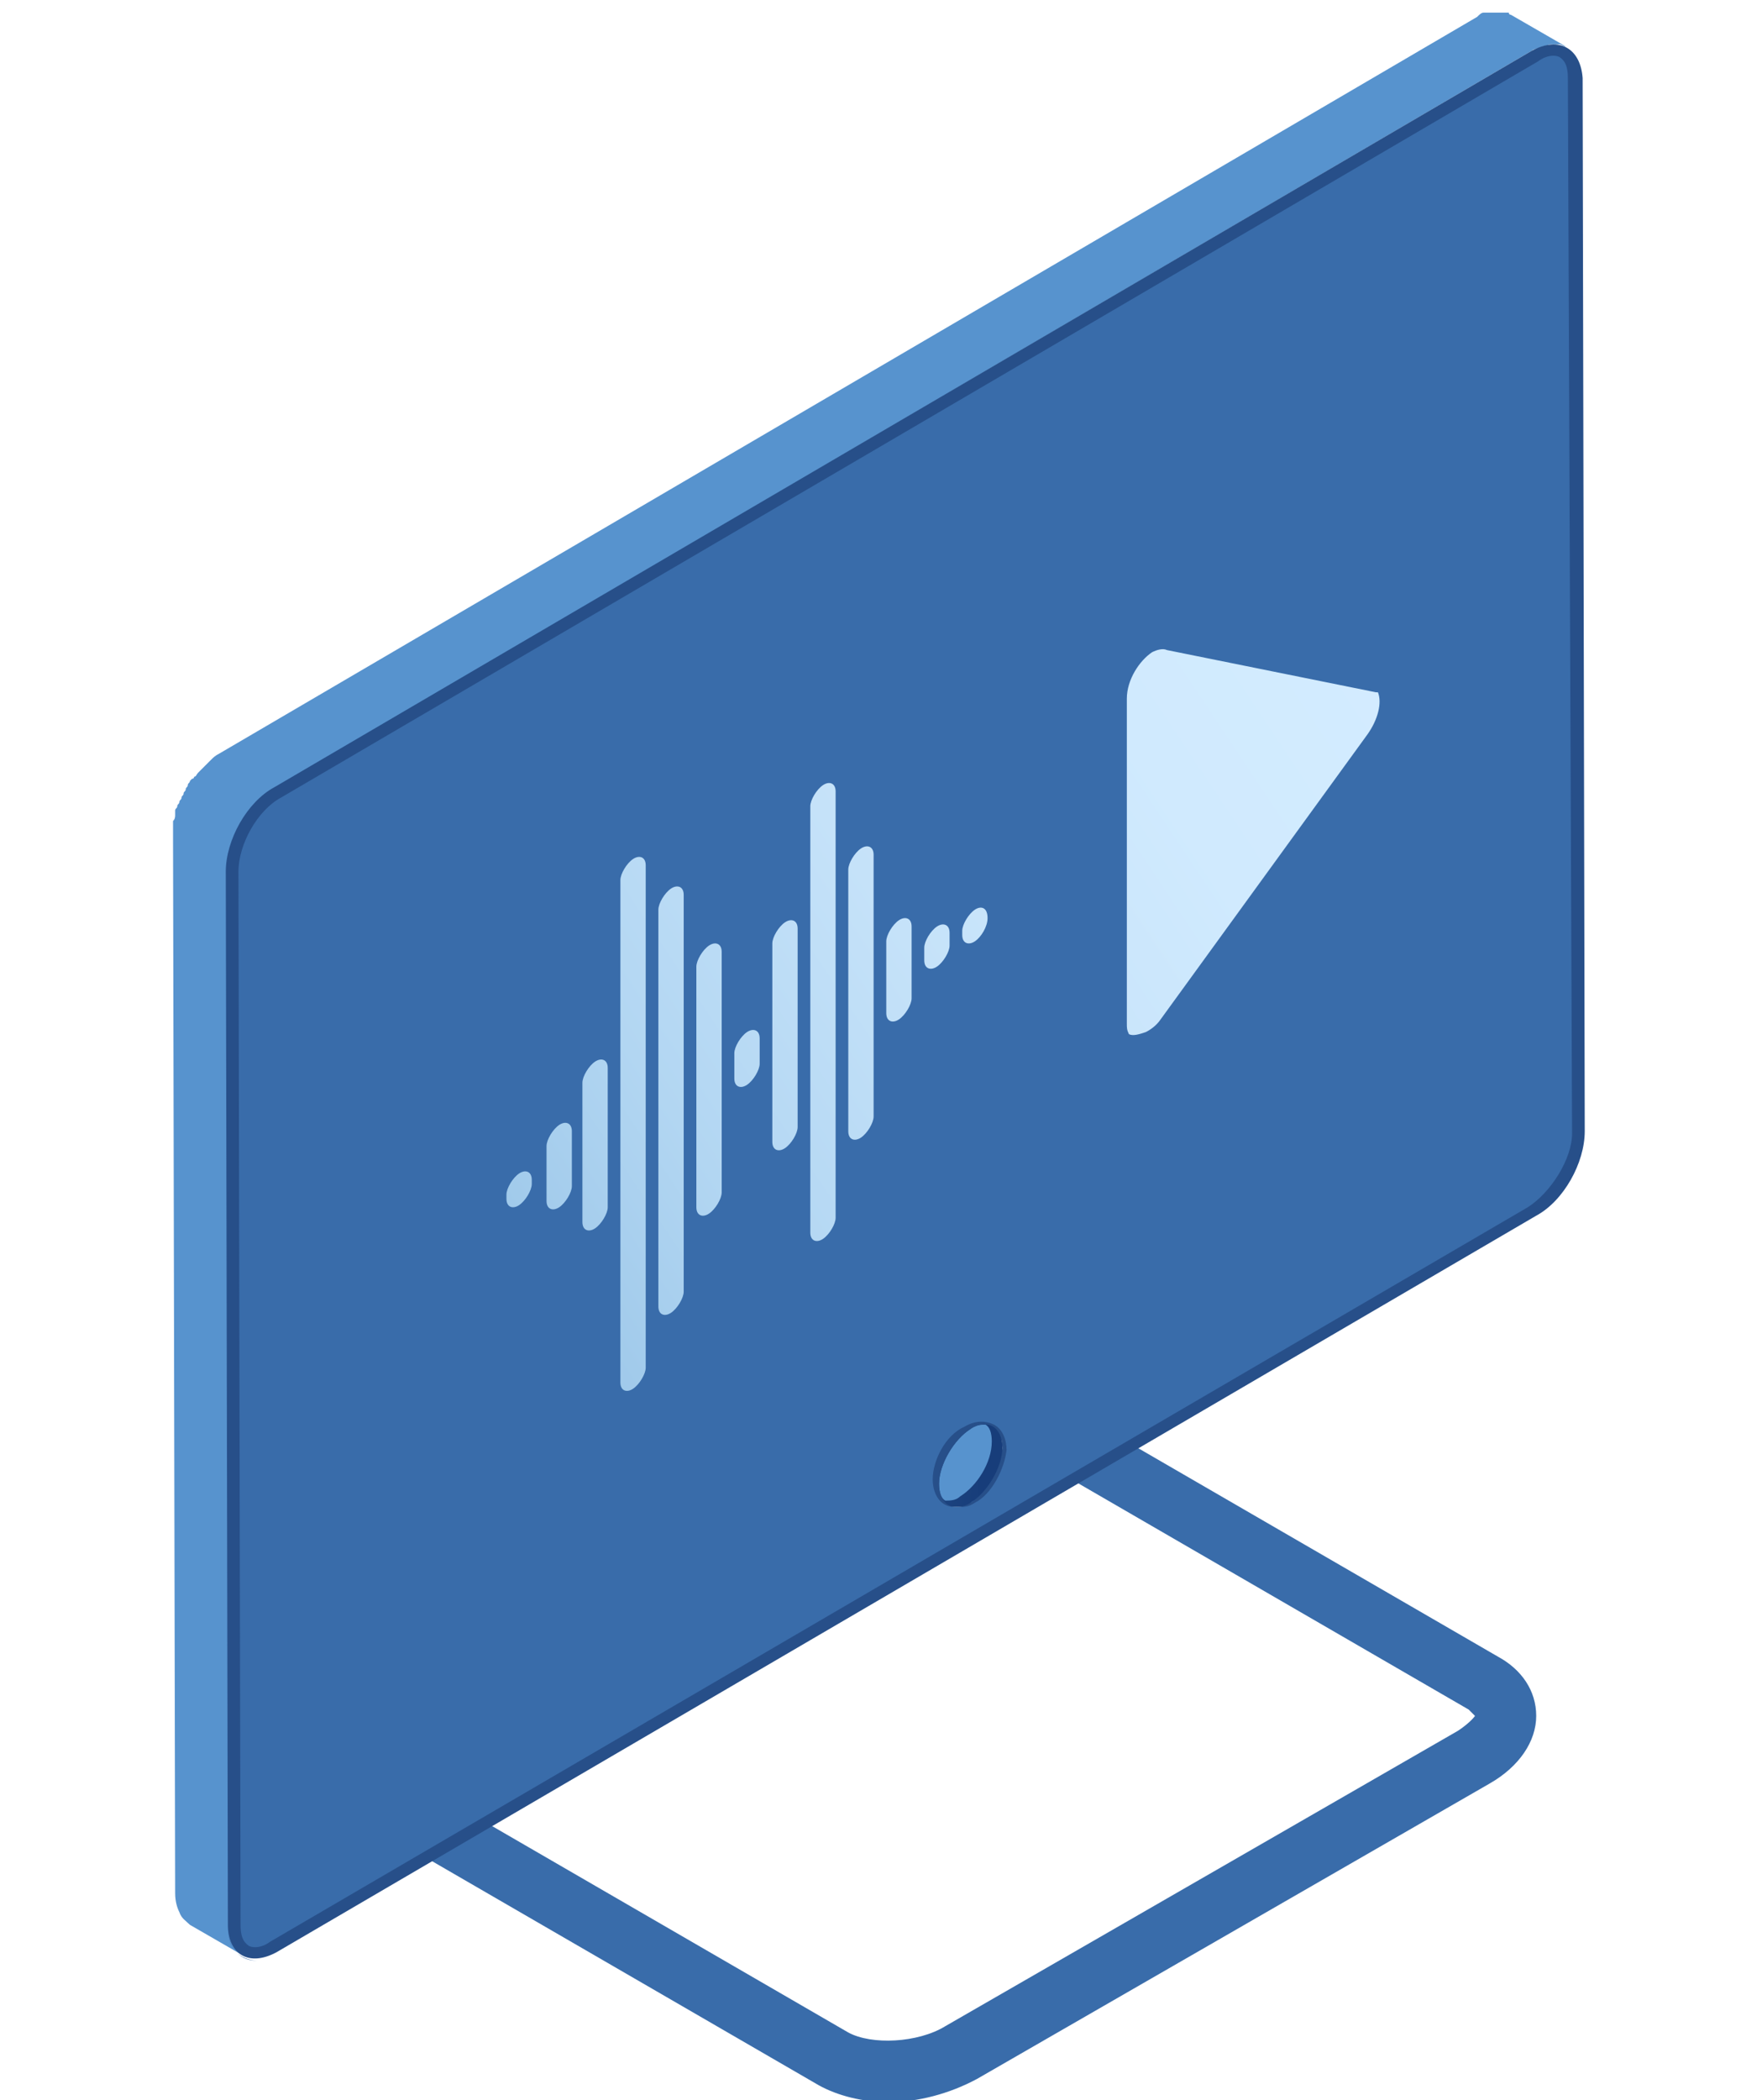
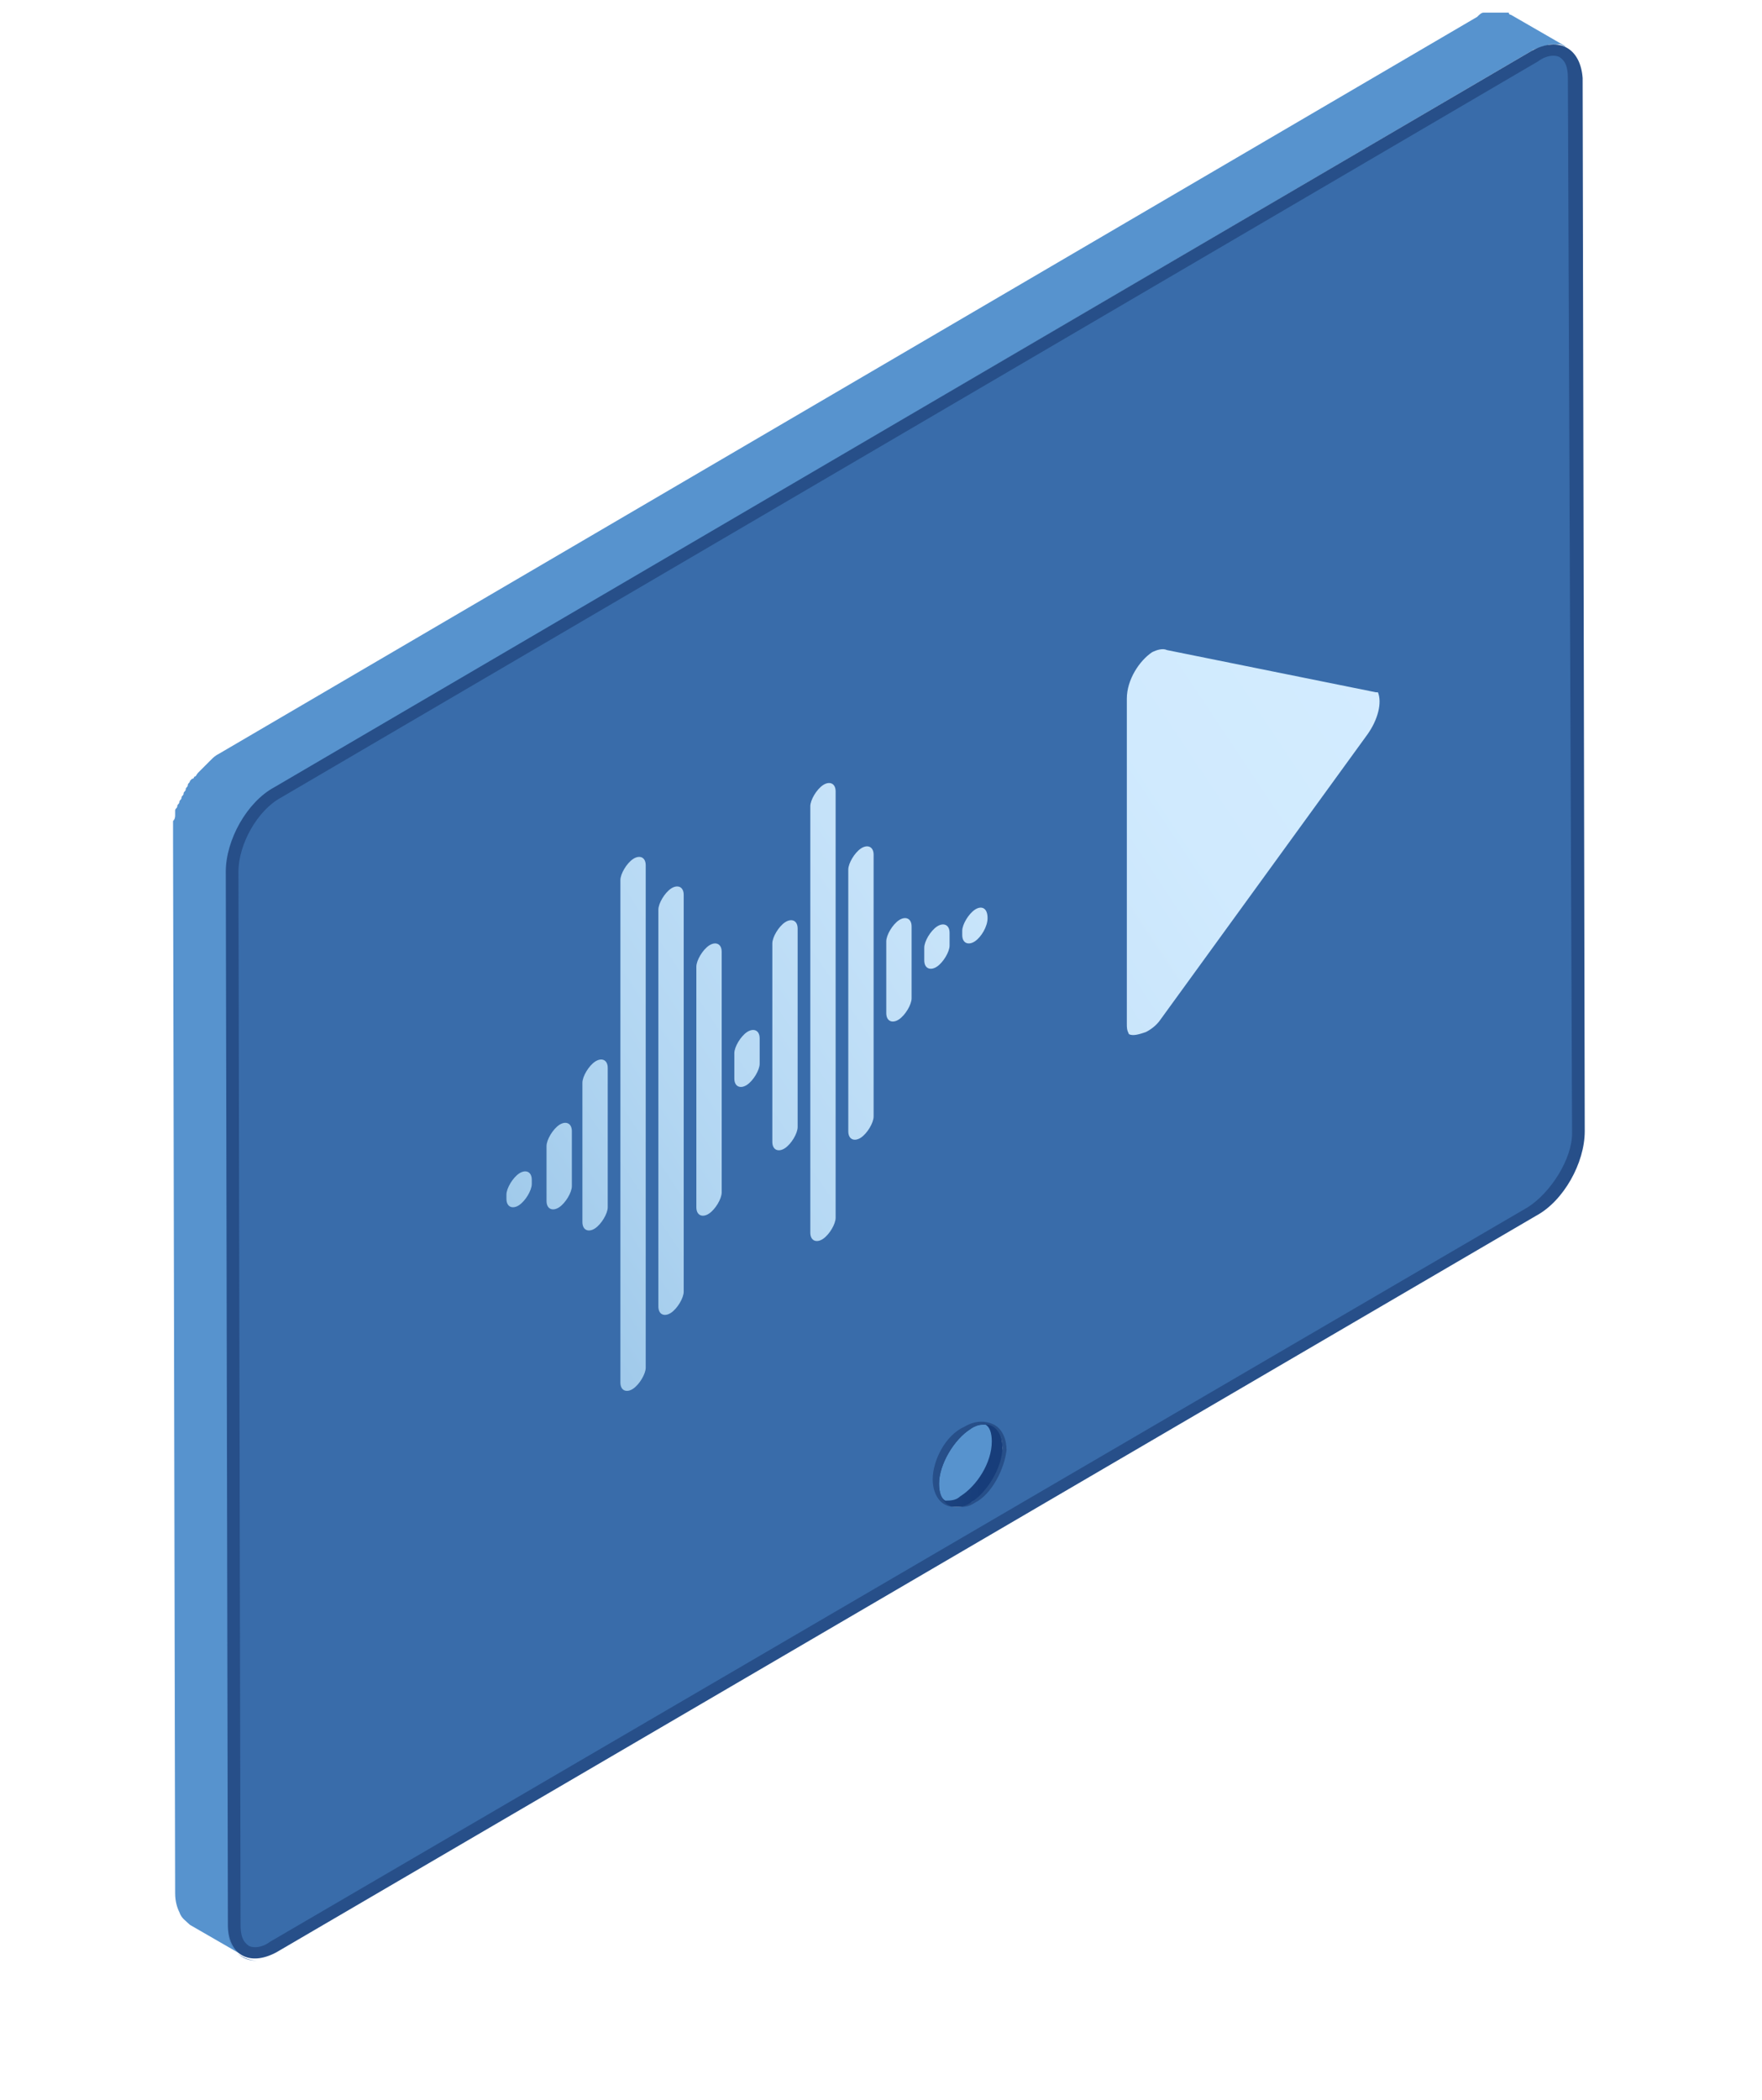
<svg xmlns="http://www.w3.org/2000/svg" version="1.1" id="Layer_1" x="0px" y="0px" viewBox="0 0 83.5 99.5" style="enable-background:new 0 0 83.5 99.5;" xml:space="preserve">
  <style type="text/css">
	.st0{fill:#396CAA;}
	.st1{enable-background:new    ;}
	.st2{fill:url(#SVGID_1_);}
	.st3{fill:#5793CE;}
	.st4{fill:#274F89;}
	.st5{fill:url(#SVGID_00000166643095383865409990000004949251491368872361_);}
	.st6{fill:url(#SVGID_00000150816143010621348870000016654532544983360918_);}
	.st7{fill:url(#SVGID_00000173869395626616030580000009878642036992045698_);}
	.st8{fill:url(#SVGID_00000107571874865555946330000001200402411445619108_);}
	.st9{fill:url(#SVGID_00000139995840035155055160000000978643795305391026_);}
	.st10{fill:url(#SVGID_00000052077520880034216210000004674849578782046349_);}
	.st11{fill:url(#SVGID_00000114771025681188942240000005095842735777089721_);}
	.st12{fill:url(#SVGID_00000034786621404523466070000010975689204429999237_);}
	.st13{fill:url(#SVGID_00000134957738137514925450000001924962235518380202_);}
	.st14{fill:url(#SVGID_00000182512553114054860300000015818738166431920261_);}
	.st15{fill:url(#SVGID_00000072972552411918921530000001476772415227081366_);}
	.st16{fill:url(#SVGID_00000054969503715592401220000005401881845078469261_);}
	.st17{fill:url(#SVGID_00000001664862813681394520000009707942667138196910_);}
	.st18{fill:url(#SVGID_00000075150764389975975070000012092523322905567112_);}
</style>
  <g>
    <g>
-       <path class="st0" d="M42.1,99.6c-1.2,0-2.4-0.3-3.3-0.8h0L13.6,84.2c-1.1-0.6-1.8-1.6-1.8-2.8c0-1.2,0.8-2.4,2.2-3.2l24.3-14    c2.3-1.3,5.5-1.4,7.5-0.3L71,78.5c1.1,0.6,1.8,1.6,1.8,2.8c0,1.2-0.8,2.4-2.2,3.2l-24.3,14C45,99.2,43.5,99.6,42.1,99.6z     M40.2,96.3c1.1,0.6,3.3,0.5,4.6-0.3l24.3-14c0.6-0.4,0.8-0.7,0.8-0.7c0,0-0.1-0.1-0.3-0.3L44.4,66.4c-1.1-0.6-3.3-0.5-4.6,0.3    l-24.3,14c-0.6,0.4-0.8,0.7-0.8,0.7c0,0,0.1,0.1,0.3,0.3L40.2,96.3L40.2,96.3z" />
-     </g>
+       </g>
    <g>
      <g class="st1">
        <radialGradient id="SVGID_1_" cx="40.838" cy="70.443" r="5.686" gradientUnits="userSpaceOnUse">
          <stop offset="0" style="stop-color:#274F89" />
          <stop offset="1" style="stop-color:#173D7A" />
        </radialGradient>
        <path class="st2" d="M47.5,68.8c0-0.1,0-0.2,0-0.3c0-0.5-0.2-0.8-0.4-1L44.5,66c0.3,0.2,0.4,0.5,0.4,1c0,0.1,0,0.2,0,0.4     c0,0,0,0,0,0.1c0,0.1,0,0.2-0.1,0.3c0,0,0,0,0,0c0,0.1-0.1,0.2-0.1,0.4c0,0,0,0,0,0c-0.1,0.1-0.1,0.2-0.2,0.4c0,0,0,0,0,0     c-0.1,0.1-0.1,0.2-0.2,0.3c0,0,0,0,0,0c-0.1,0.1-0.1,0.2-0.2,0.3c0,0,0,0-0.1,0.1c-0.1,0.1-8.3,5.1-8.4,5.2c0,0-0.1,0.1-0.1,0.1     c-0.1,0.1-0.2,0.1-0.3,0.2c-0.1,0.1-0.2,0.1-0.3,0.1c0,0,0,0-0.1,0c-0.1,0-0.2,0-0.3,0.1c0,0,0,0,0,0c-0.1,0-0.2,0-0.2,0     c0,0,0,0,0,0c-0.1,0-0.2,0-0.2-0.1c0,0,0,0,0,0l0,0c0,0,0,0,0,0l10.8-3.5c0,0,0,0,0,0c0,0,0.1,0,0.1,0c0,0,0.1,0,0.1,0     c0,0,0,0,0.1,0c0,0,0,0,0,0c0,0,0,0,0,0c0,0,0.1,0,0.1,0c0,0,0.1,0,0.1,0c0,0,0,0,0,0c0,0,0,0,0,0c0,0,0,0,0.1,0c0,0,0.1,0,0.1,0     c0,0,0,0,0.1,0c0,0,0,0,0.1,0c0,0,0,0,0.1,0c0.1,0,0.1-0.1,0.2-0.1c0.1-0.1,0.2-0.1,0.3-0.2c0,0,0.1-0.1,0.1-0.1     c0,0,0.1-0.1,0.1-0.1c0,0,0,0,0.1-0.1c0,0,0,0,0.1-0.1c0,0,0,0,0.1-0.1c0,0,0.1-0.1,0.1-0.2c0,0,0,0,0-0.1c0,0,0,0,0,0     c0,0,0,0,0-0.1c0,0,0.1-0.1,0.1-0.1c0,0,0.1-0.1,0.1-0.1c0,0,0,0,0,0c0,0,0,0,0,0c0,0,0-0.1,0.1-0.1c0,0,0-0.1,0.1-0.1     c0,0,0-0.1,0.1-0.1c0,0,0,0,0,0c0,0,0,0,0,0c0,0,0-0.1,0.1-0.1c0,0,0-0.1,0.1-0.1c0,0,0-0.1,0-0.1c0,0,0,0,0,0c0,0,0,0,0-0.1     c0-0.1,0-0.1,0-0.2c0,0,0-0.1,0-0.1C47.5,68.9,47.5,68.9,47.5,68.8C47.5,68.9,47.5,68.8,47.5,68.8z" />
        <path class="st3" d="M73.1,2.2c0.1,0,0.3-0.1,0.4-0.1c0,0,0,0,0,0c0.1,0,0.3,0,0.4,0c0,0,0,0,0,0c0.1,0,0.2,0.1,0.3,0.1l-2.6-1.5     c0,0,0,0,0,0c0,0-0.1,0-0.1-0.1c0,0-0.1,0-0.1,0c0,0-0.1,0-0.1,0c0,0,0,0,0,0c0,0,0,0,0,0c0,0-0.1,0-0.1,0c-0.1,0-0.1,0-0.2,0     c0,0,0,0-0.1,0c0,0,0,0,0,0c0,0-0.1,0-0.1,0c-0.1,0-0.1,0-0.2,0c0,0-0.1,0-0.1,0c0,0-0.1,0-0.1,0c0,0-0.1,0-0.1,0     c-0.1,0-0.2,0.1-0.3,0.2L10.4,35.7c-0.2,0.1-0.3,0.2-0.4,0.3c0,0-0.1,0.1-0.1,0.1c-0.1,0.1-0.1,0.1-0.2,0.2c0,0-0.1,0.1-0.1,0.1     c0,0-0.1,0.1-0.1,0.1c0,0-0.1,0.1-0.1,0.1c-0.1,0.1-0.1,0.2-0.2,0.2c0,0,0,0.1-0.1,0.1c0,0,0,0,0,0C9,37,9,37,9,37     c0,0.1-0.1,0.1-0.1,0.2c0,0.1-0.1,0.1-0.1,0.2c0,0,0,0,0,0c0,0,0,0,0,0c0,0.1-0.1,0.1-0.1,0.2c0,0.1-0.1,0.1-0.1,0.2     c0,0.1-0.1,0.1-0.1,0.2c0,0,0,0,0,0c0,0,0,0,0,0c0,0.1-0.1,0.1-0.1,0.2c0,0.1-0.1,0.1-0.1,0.2c0,0,0,0.1,0,0.1c0,0,0,0,0,0     c0,0,0,0.1,0,0.1c0,0.1,0,0.2-0.1,0.3c0,0.1,0,0.1,0,0.2c0,0,0,0.1,0,0.1c0,0,0,0.1,0,0.1c0,0.2,0,0.3,0,0.5l0.1,49.9     c0,0.4,0.1,0.7,0.2,0.9c0.1,0.3,0.3,0.4,0.5,0.6l2.6,1.5c-0.4-0.2-0.7-0.8-0.7-1.5l-0.1-49.9c0-0.2,0-0.4,0-0.5c0,0,0-0.1,0-0.1     c0-0.2,0.1-0.3,0.1-0.5c0,0,0,0,0,0c0.1-0.2,0.1-0.4,0.2-0.6c0,0,0,0,0,0c0.1-0.2,0.2-0.4,0.3-0.5c0,0,0,0,0,0     c0.1-0.2,0.2-0.3,0.3-0.5c0,0,0,0,0,0c0.1-0.1,0.2-0.3,0.3-0.4c0,0,0.1-0.1,0.1-0.1c0.1-0.1,0.2-0.2,0.3-0.3c0,0,0.1-0.1,0.1-0.1     c0.1-0.1,0.3-0.2,0.4-0.3L72.6,2.4C72.7,2.3,72.9,2.3,73.1,2.2C73,2.2,73.1,2.2,73.1,2.2z" />
        <g>
          <path class="st0" d="M45.7,71.3c-0.1,0-0.2,0.1-0.3,0.1C45.5,71.4,45.6,71.3,45.7,71.3z" />
-           <path class="st0" d="M44.5,70.3c0-0.5,0.2-1,0.4-1.5C44.7,69.3,44.5,69.8,44.5,70.3c0,0.5,0.2,0.8,0.5,1      C44.7,71.1,44.5,70.8,44.5,70.3z" />
          <path class="st0" d="M45.7,71.3c0.1,0,0.2-0.1,0.3-0.1c0.1-0.1,0.2-0.1,0.3-0.2c-0.1,0.1-0.2,0.2-0.3,0.2      C45.9,71.2,45.8,71.3,45.7,71.3z" />
          <path class="st0" d="M11.2,92.5c0.3,0.3,0.6,0.4,1,0.4C11.8,92.9,11.4,92.7,11.2,92.5z" />
          <path class="st0" d="M11.2,92.5c-0.3-0.3-0.4-0.7-0.4-1.3C10.8,91.7,10.9,92.2,11.2,92.5z" />
        </g>
      </g>
    </g>
    <path class="st3" d="M47,68.3c0-0.4-0.1-0.7-0.3-0.8c-0.2,0-0.5,0-0.7,0.2c-0.8,0.5-1.5,1.7-1.5,2.6c0,0.4,0.1,0.7,0.3,0.8   c0.2,0,0.5,0,0.7-0.2C46.3,70.4,47,69.3,47,68.3z" />
    <g>
      <path class="st4" d="M72.6,2.4c1.3-0.7,2.3-0.1,2.4,1.3l0.1,49.9c0,1.5-1,3.3-2.3,4L13.1,92.5c-1.3,0.7-2.3,0.1-2.3-1.3l-0.1-49.9    c0-1.5,1-3.3,2.3-4L72.6,2.4z M46,71.2c0.8-0.5,1.5-1.7,1.5-2.6c0-1-0.7-1.4-1.5-0.9c-0.8,0.5-1.5,1.7-1.5,2.6    C44.5,71.3,45.2,71.7,46,71.2" />
    </g>
    <path class="st0" d="M74.5,53.7L74.3,3.7c0-0.5-0.1-0.8-0.4-1c-0.2-0.1-0.6-0.1-1,0.2L13.3,37.8c-1.1,0.6-2,2.2-2,3.5l0.1,49.9   c0,0.5,0.1,0.8,0.4,1c0.2,0.1,0.6,0.1,1-0.2l59.6-34.8C73.5,56.5,74.5,54.9,74.5,53.7z M46.2,71.2L46.2,71.2   c-0.3,0.2-0.5,0.2-0.8,0.2c-0.2,0-0.4,0-0.6-0.1c-0.4-0.2-0.6-0.7-0.6-1.2c0-0.9,0.6-2.1,1.5-2.5c0.5-0.3,1-0.3,1.4-0.1   c0.4,0.2,0.6,0.7,0.6,1.2C47.6,69.6,47,70.8,46.2,71.2z" />
  </g>
  <linearGradient id="SVGID_00000031202780801683337210000009895328506950851982_" gradientUnits="userSpaceOnUse" x1="68.866" y1="30.305" x2="5.568" y2="72.504">
    <stop offset="0" style="stop-color:#D4ECFF" />
    <stop offset="0.201" style="stop-color:#D0EAFE" />
    <stop offset="0.387" style="stop-color:#C5E2F9" />
    <stop offset="0.568" style="stop-color:#B2D6F2" />
    <stop offset="0.744" style="stop-color:#98C4E7" />
    <stop offset="0.842" style="stop-color:#86B8E0" />
  </linearGradient>
  <path style="fill:url(#SVGID_00000031202780801683337210000009895328506950851982_);" d="M64.8,34.8c0.5-0.7,0.7-1.5,0.5-2  c0,0,0,0-0.1,0l-9.9-2c-0.2-0.1-0.5,0-0.7,0.1c-0.6,0.4-1.2,1.3-1.2,2.2l0,15.4c0,0.2,0,0.3,0.1,0.5c0.2,0.1,0.5,0,0.8-0.1  c0.2-0.1,0.5-0.3,0.7-0.6L64.8,34.8z" />
  <g>
    <linearGradient id="SVGID_00000151506389196096824940000016239658160537656715_" gradientUnits="userSpaceOnUse" x1="68.145" y1="29.223" x2="4.847" y2="71.422">
      <stop offset="0" style="stop-color:#D4ECFF" />
      <stop offset="0.201" style="stop-color:#D0EAFE" />
      <stop offset="0.387" style="stop-color:#C5E2F9" />
      <stop offset="0.568" style="stop-color:#B2D6F2" />
      <stop offset="0.744" style="stop-color:#98C4E7" />
      <stop offset="0.842" style="stop-color:#86B8E0" />
    </linearGradient>
    <path style="fill:url(#SVGID_00000151506389196096824940000016239658160537656715_);" d="M46.8,43.5L46.8,43.5   c0-0.5-0.3-0.6-0.6-0.4c-0.3,0.2-0.6,0.7-0.6,1l0,0.1l0,0.1c0,0.4,0.3,0.5,0.6,0.3C46.5,44.4,46.8,43.9,46.8,43.5L46.8,43.5z" />
    <linearGradient id="SVGID_00000141429350721946513530000017193572576481195674_" gradientUnits="userSpaceOnUse" x1="68.071" y1="29.113" x2="4.774" y2="71.312">
      <stop offset="0" style="stop-color:#D4ECFF" />
      <stop offset="0.201" style="stop-color:#D0EAFE" />
      <stop offset="0.387" style="stop-color:#C5E2F9" />
      <stop offset="0.568" style="stop-color:#B2D6F2" />
      <stop offset="0.744" style="stop-color:#98C4E7" />
      <stop offset="0.842" style="stop-color:#86B8E0" />
    </linearGradient>
    <path style="fill:url(#SVGID_00000141429350721946513530000017193572576481195674_);" d="M45,44.2c0-0.4-0.3-0.5-0.6-0.3   c-0.3,0.2-0.6,0.7-0.6,1l0,0.3l0,0.3c0,0.4,0.3,0.5,0.6,0.3c0.3-0.2,0.6-0.7,0.6-1l0-0.3L45,44.2z" />
    <linearGradient id="SVGID_00000028285574972677521670000000369868392251685536_" gradientUnits="userSpaceOnUse" x1="68" y1="29.006" x2="4.702" y2="71.204">
      <stop offset="0" style="stop-color:#D4ECFF" />
      <stop offset="0.201" style="stop-color:#D0EAFE" />
      <stop offset="0.387" style="stop-color:#C5E2F9" />
      <stop offset="0.568" style="stop-color:#B2D6F2" />
      <stop offset="0.744" style="stop-color:#98C4E7" />
      <stop offset="0.842" style="stop-color:#86B8E0" />
    </linearGradient>
    <path style="fill:url(#SVGID_00000028285574972677521670000000369868392251685536_);" d="M43.2,43.9c0-0.4-0.3-0.5-0.6-0.3   c-0.3,0.2-0.6,0.7-0.6,1l0,1.7l0,1.7c0,0.4,0.3,0.5,0.6,0.3c0.3-0.2,0.6-0.7,0.6-1l0-1.7L43.2,43.9z" />
    <linearGradient id="SVGID_00000121252425337731806340000009220343367331744947_" gradientUnits="userSpaceOnUse" x1="67.923" y1="28.89" x2="4.625" y2="71.089">
      <stop offset="0" style="stop-color:#D4ECFF" />
      <stop offset="0.201" style="stop-color:#D0EAFE" />
      <stop offset="0.387" style="stop-color:#C5E2F9" />
      <stop offset="0.568" style="stop-color:#B2D6F2" />
      <stop offset="0.744" style="stop-color:#98C4E7" />
      <stop offset="0.842" style="stop-color:#86B8E0" />
    </linearGradient>
    <path style="fill:url(#SVGID_00000121252425337731806340000009220343367331744947_);" d="M41.4,40.5c0-0.4-0.3-0.5-0.6-0.3   c-0.3,0.2-0.6,0.7-0.6,1l0,6.2l0,6.2c0,0.4,0.3,0.5,0.6,0.3c0.3-0.2,0.6-0.7,0.6-1l0-6.2L41.4,40.5z" />
    <linearGradient id="SVGID_00000118381863908562121020000000467467955623202231_" gradientUnits="userSpaceOnUse" x1="67.85" y1="28.781" x2="4.552" y2="70.979">
      <stop offset="0" style="stop-color:#D4ECFF" />
      <stop offset="0.201" style="stop-color:#D0EAFE" />
      <stop offset="0.387" style="stop-color:#C5E2F9" />
      <stop offset="0.568" style="stop-color:#B2D6F2" />
      <stop offset="0.744" style="stop-color:#98C4E7" />
      <stop offset="0.842" style="stop-color:#86B8E0" />
    </linearGradient>
    <path style="fill:url(#SVGID_00000118381863908562121020000000467467955623202231_);" d="M39.6,37.5c0-0.4-0.3-0.5-0.6-0.3   c-0.3,0.2-0.6,0.7-0.6,1l0,10.1l0,10.1c0,0.4,0.3,0.5,0.6,0.3c0.3-0.2,0.6-0.7,0.6-1l0-10.1L39.6,37.5z" />
    <linearGradient id="SVGID_00000165916665362655302830000000780062745831847062_" gradientUnits="userSpaceOnUse" x1="67.778" y1="28.673" x2="4.48" y2="70.871">
      <stop offset="0" style="stop-color:#D4ECFF" />
      <stop offset="0.201" style="stop-color:#D0EAFE" />
      <stop offset="0.387" style="stop-color:#C5E2F9" />
      <stop offset="0.568" style="stop-color:#B2D6F2" />
      <stop offset="0.744" style="stop-color:#98C4E7" />
      <stop offset="0.842" style="stop-color:#86B8E0" />
    </linearGradient>
    <path style="fill:url(#SVGID_00000165916665362655302830000000780062745831847062_);" d="M37.8,44c0-0.4-0.3-0.5-0.6-0.3   c-0.3,0.2-0.6,0.7-0.6,1l0,4.7l0,4.7c0,0.4,0.3,0.5,0.6,0.3c0.3-0.2,0.6-0.7,0.6-1l0-4.7L37.8,44z" />
    <linearGradient id="SVGID_00000059276194631958604410000009262461030563256754_" gradientUnits="userSpaceOnUse" x1="67.702" y1="28.56" x2="4.405" y2="70.758">
      <stop offset="0" style="stop-color:#D4ECFF" />
      <stop offset="0.201" style="stop-color:#D0EAFE" />
      <stop offset="0.387" style="stop-color:#C5E2F9" />
      <stop offset="0.568" style="stop-color:#B2D6F2" />
      <stop offset="0.744" style="stop-color:#98C4E7" />
      <stop offset="0.842" style="stop-color:#86B8E0" />
    </linearGradient>
    <path style="fill:url(#SVGID_00000059276194631958604410000009262461030563256754_);" d="M36,49.2c0-0.4-0.3-0.5-0.6-0.3   c-0.3,0.2-0.6,0.7-0.6,1l0,0.6l0,0.6c0,0.4,0.3,0.5,0.6,0.3c0.3-0.2,0.6-0.7,0.6-1l0-0.6L36,49.2z" />
    <linearGradient id="SVGID_00000018214574157646542270000016245688552334683318_" gradientUnits="userSpaceOnUse" x1="67.628" y1="28.448" x2="4.33" y2="70.647">
      <stop offset="0" style="stop-color:#D4ECFF" />
      <stop offset="0.201" style="stop-color:#D0EAFE" />
      <stop offset="0.387" style="stop-color:#C5E2F9" />
      <stop offset="0.568" style="stop-color:#B2D6F2" />
      <stop offset="0.744" style="stop-color:#98C4E7" />
      <stop offset="0.842" style="stop-color:#86B8E0" />
    </linearGradient>
    <path style="fill:url(#SVGID_00000018214574157646542270000016245688552334683318_);" d="M34.2,45.1c0-0.4-0.3-0.5-0.6-0.3   c-0.3,0.2-0.6,0.7-0.6,1l0,5.7l0,5.7c0,0.4,0.3,0.5,0.6,0.3c0.3-0.2,0.6-0.7,0.6-1l0-5.7L34.2,45.1z" />
    <linearGradient id="SVGID_00000160190422384714709340000016766999570325218214_" gradientUnits="userSpaceOnUse" x1="67.556" y1="28.341" x2="4.259" y2="70.539">
      <stop offset="0" style="stop-color:#D4ECFF" />
      <stop offset="0.201" style="stop-color:#D0EAFE" />
      <stop offset="0.387" style="stop-color:#C5E2F9" />
      <stop offset="0.568" style="stop-color:#B2D6F2" />
      <stop offset="0.744" style="stop-color:#98C4E7" />
      <stop offset="0.842" style="stop-color:#86B8E0" />
    </linearGradient>
    <path style="fill:url(#SVGID_00000160190422384714709340000016766999570325218214_);" d="M32.4,42.4c0-0.4-0.3-0.5-0.6-0.3   c-0.3,0.2-0.6,0.7-0.6,1l0,9.4l0,9.4c0,0.4,0.3,0.5,0.6,0.3c0.3-0.2,0.6-0.7,0.6-1l0-9.4L32.4,42.4z" />
    <linearGradient id="SVGID_00000011000198705681106170000013116366644759486616_" gradientUnits="userSpaceOnUse" x1="67.479" y1="28.225" x2="4.182" y2="70.424">
      <stop offset="0" style="stop-color:#D4ECFF" />
      <stop offset="0.201" style="stop-color:#D0EAFE" />
      <stop offset="0.387" style="stop-color:#C5E2F9" />
      <stop offset="0.568" style="stop-color:#B2D6F2" />
      <stop offset="0.744" style="stop-color:#98C4E7" />
      <stop offset="0.842" style="stop-color:#86B8E0" />
    </linearGradient>
    <path style="fill:url(#SVGID_00000011000198705681106170000013116366644759486616_);" d="M30.6,41c0-0.4-0.3-0.5-0.6-0.3   c-0.3,0.2-0.6,0.7-0.6,1l0,11.9l0,11.9c0,0.4,0.3,0.5,0.6,0.3c0.3-0.2,0.6-0.7,0.6-1l0-11.9L30.6,41z" />
    <linearGradient id="SVGID_00000060752088501519345670000011545750143578986643_" gradientUnits="userSpaceOnUse" x1="67.406" y1="28.116" x2="4.109" y2="70.314">
      <stop offset="0" style="stop-color:#D4ECFF" />
      <stop offset="0.201" style="stop-color:#D0EAFE" />
      <stop offset="0.387" style="stop-color:#C5E2F9" />
      <stop offset="0.568" style="stop-color:#B2D6F2" />
      <stop offset="0.744" style="stop-color:#98C4E7" />
      <stop offset="0.842" style="stop-color:#86B8E0" />
    </linearGradient>
    <path style="fill:url(#SVGID_00000060752088501519345670000011545750143578986643_);" d="M28.8,50.6c0-0.4-0.3-0.5-0.6-0.3   c-0.3,0.2-0.6,0.7-0.6,1l0,3.3l0,3.3c0,0.4,0.3,0.5,0.6,0.3c0.3-0.2,0.6-0.7,0.6-1l0-3.3L28.8,50.6z" />
    <linearGradient id="SVGID_00000010997287639939268780000005467798314278729127_" gradientUnits="userSpaceOnUse" x1="67.333" y1="28.006" x2="4.035" y2="70.204">
      <stop offset="0" style="stop-color:#D4ECFF" />
      <stop offset="0.201" style="stop-color:#D0EAFE" />
      <stop offset="0.387" style="stop-color:#C5E2F9" />
      <stop offset="0.568" style="stop-color:#B2D6F2" />
      <stop offset="0.744" style="stop-color:#98C4E7" />
      <stop offset="0.842" style="stop-color:#86B8E0" />
    </linearGradient>
    <path style="fill:url(#SVGID_00000010997287639939268780000005467798314278729127_);" d="M27.1,53.6c0-0.4-0.3-0.5-0.6-0.3   c-0.3,0.2-0.6,0.7-0.6,1l0,1.3l0,1.3c0,0.4,0.3,0.5,0.6,0.3c0.3-0.2,0.6-0.7,0.6-1l0-1.3L27.1,53.6z" />
    <linearGradient id="SVGID_00000008827305065735737410000005384997411715991185_" gradientUnits="userSpaceOnUse" x1="67.258" y1="27.893" x2="3.96" y2="70.091">
      <stop offset="0" style="stop-color:#D4ECFF" />
      <stop offset="0.201" style="stop-color:#D0EAFE" />
      <stop offset="0.387" style="stop-color:#C5E2F9" />
      <stop offset="0.568" style="stop-color:#B2D6F2" />
      <stop offset="0.744" style="stop-color:#98C4E7" />
      <stop offset="0.842" style="stop-color:#86B8E0" />
    </linearGradient>
    <path style="fill:url(#SVGID_00000008827305065735737410000005384997411715991185_);" d="M25.2,55.9c0-0.4-0.3-0.5-0.6-0.3   c-0.3,0.2-0.6,0.7-0.6,1v0.1l0,0.1c0,0.4,0.3,0.5,0.6,0.3c0.3-0.2,0.6-0.7,0.6-1L25.2,55.9L25.2,55.9z" />
  </g>
</svg>